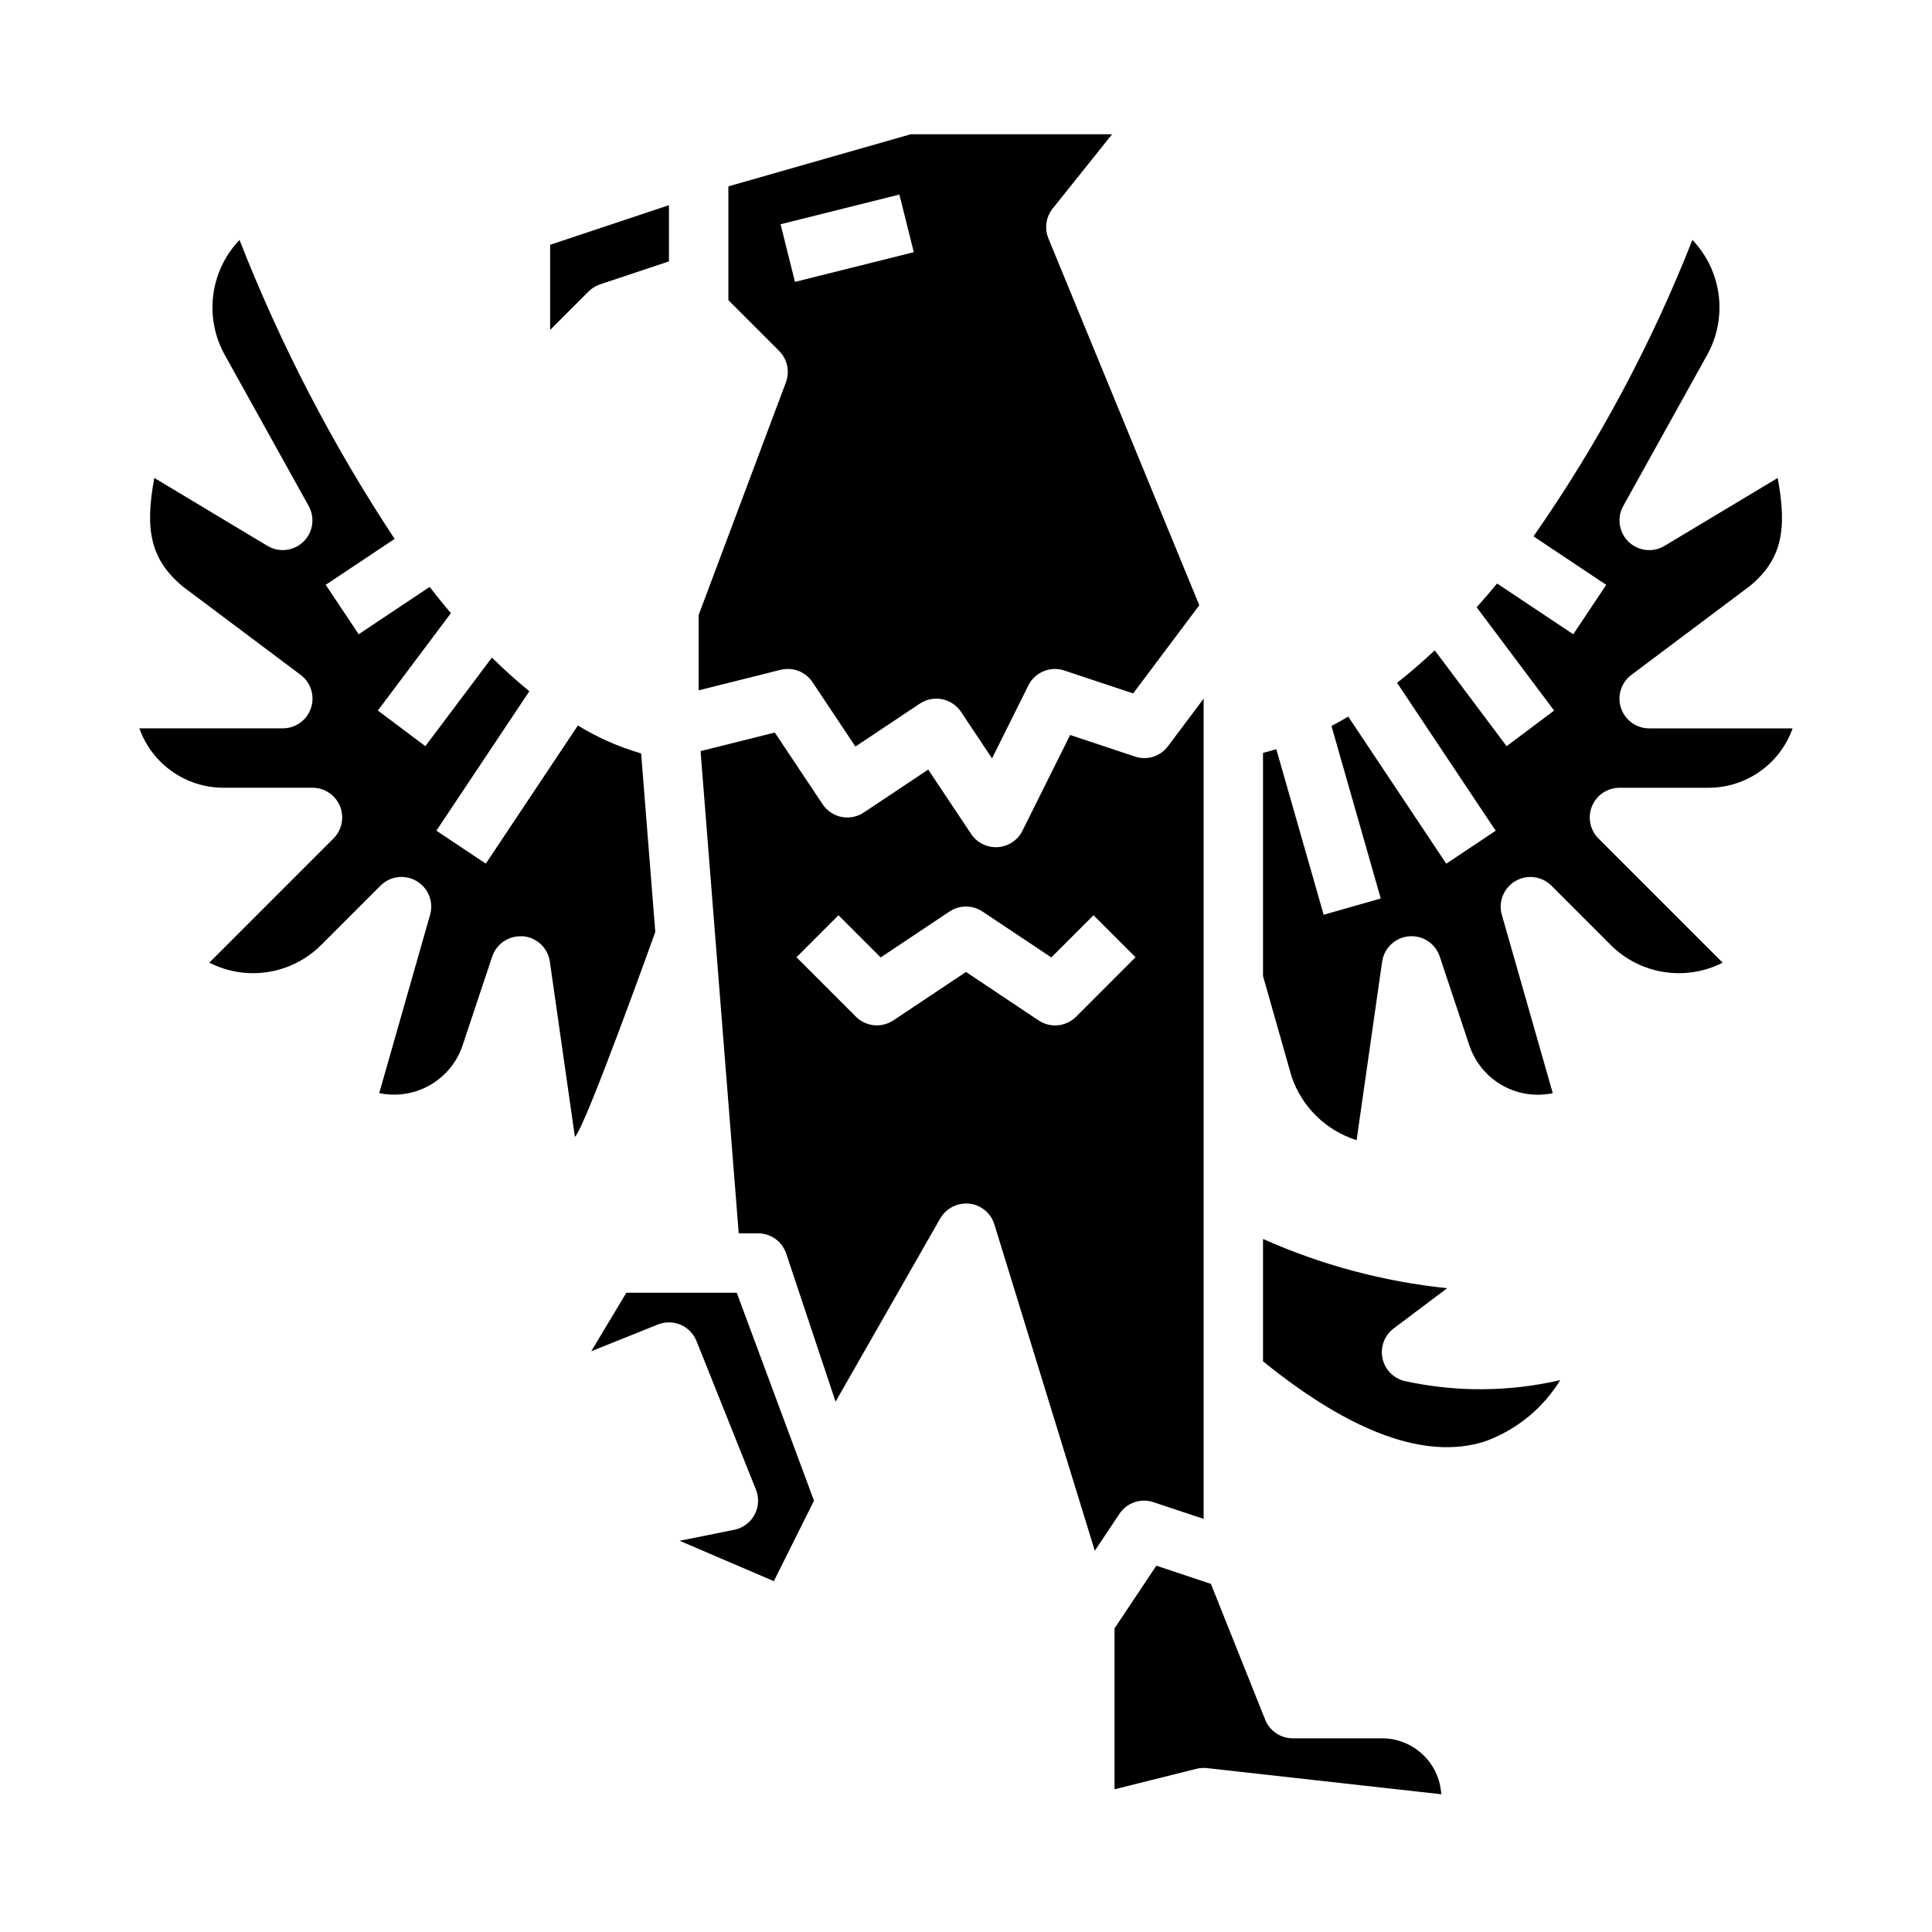
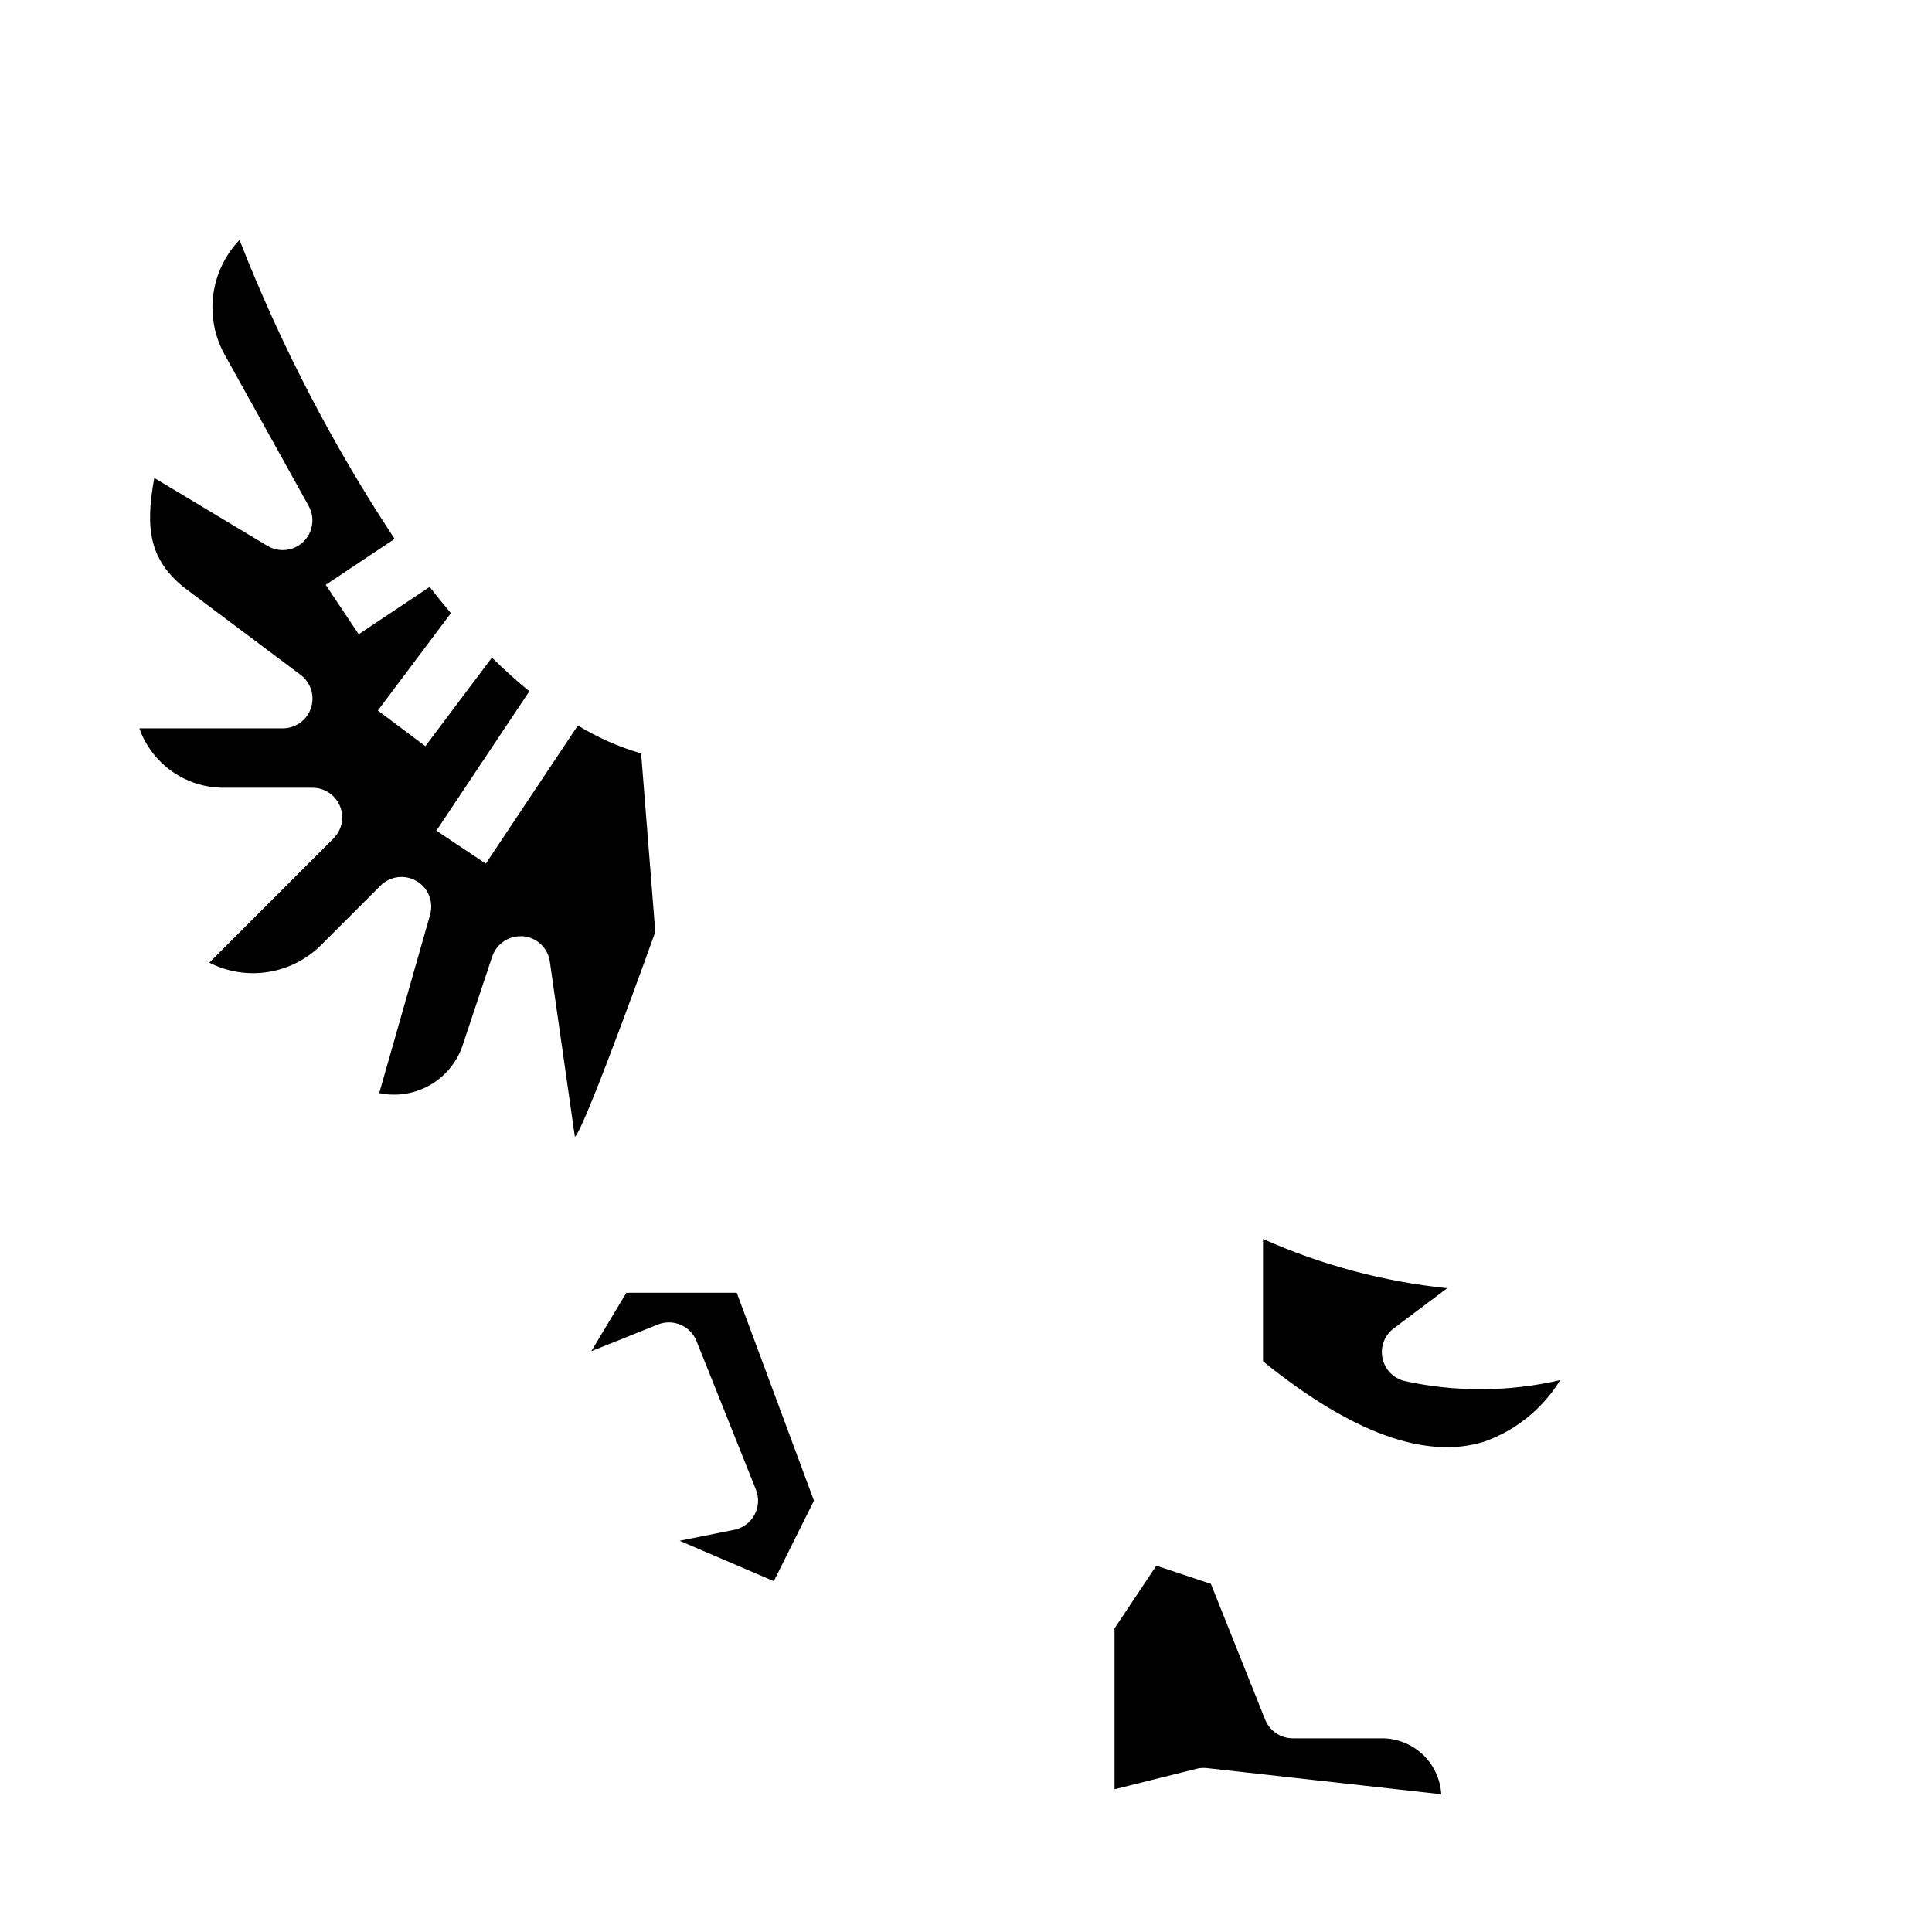
<svg xmlns="http://www.w3.org/2000/svg" fill="#000000" width="800px" height="800px" version="1.1" viewBox="144 144 512 512">
  <g>
    <path d="m313.91 343.71v-0.047c-5.894-1.707-11.535-4.195-16.766-7.402l-24.402 36.613-13.098-8.738 24.637-36.949c-3.148-2.582-6.481-5.512-9.91-8.934l-17.645 23.488-12.594-9.445 19.355-25.797c-1.852-2.18-3.731-4.527-5.629-6.957l-18.805 12.539-8.738-13.098 18.262-12.172h0.004c-16.457-24.891-30.234-51.445-41.109-79.227-3.812 3.988-6.25 9.09-6.957 14.562-0.711 5.473 0.348 11.027 3.019 15.855l22.27 40.094c1.727 3.113 1.145 7-1.418 9.473-2.559 2.473-6.461 2.922-9.516 1.09l-29.984-18.004c-2.512 13.617-1.125 21.555 7.606 28.82l31.172 23.371c2.711 2.035 3.816 5.574 2.746 8.789-1.07 3.215-4.078 5.383-7.469 5.383h-38.012c1.633 4.602 4.648 8.582 8.637 11.402 3.988 2.816 8.75 4.336 13.633 4.34h23.617-0.004c3.184 0 6.055 1.918 7.273 4.859s0.543 6.328-1.707 8.578l-32.914 32.922c4.805 2.445 10.258 3.312 15.578 2.473 5.324-0.84 10.246-3.344 14.062-7.148l15.742-15.742v-0.004c2.539-2.527 6.461-3.023 9.547-1.207 3.09 1.816 4.562 5.484 3.586 8.93l-13.484 47.266c4.582 0.961 9.359 0.211 13.43-2.109 4.066-2.32 7.144-6.051 8.648-10.488l7.871-23.617 0.004 0.004c1.082-3.203 4.086-5.359 7.469-5.356h0.707c3.637 0.328 6.57 3.113 7.086 6.723l6.637 46.445c2.699-2.305 21.309-54.316 21.309-54.316z" />
    <path d="m309.99 486.59-9.297 15.5 17.656-7.086 0.004 0.004c1.938-0.777 4.106-0.75 6.023 0.074 1.922 0.824 3.434 2.375 4.207 4.316l15.742 39.359h0.004c0.871 2.168 0.734 4.609-0.371 6.668-1.109 2.059-3.07 3.516-5.359 3.984l-14.5 2.914 24.977 10.699 10.637-21.328-20.469-55.105z" />
-     <path d="m359.32 324.78 11.375 17.066 17.066-11.375c1.738-1.16 3.863-1.582 5.91-1.172 2.047 0.41 3.848 1.617 5.008 3.352l8.219 12.336 9.637-19.355c1.754-3.504 5.816-5.18 9.531-3.938l18.23 6.07 17.531-23.363-39.988-97.215c-1.094-2.648-0.66-5.688 1.133-7.926l15.742-19.68h-53.355l-48.332 13.809v30.164l13.438 13.438c2.188 2.184 2.894 5.445 1.809 8.336l-23.121 61.641v19.977l21.703-5.434v0.004c3.231-0.809 6.617 0.496 8.465 3.266zm-8.465-121.35 31.488-7.871 3.824 15.273-31.488 7.871z" />
-     <path d="m303.05 219.35 18.23-6.086v-14.887l-31.488 10.496v22.555l10.18-10.18c0.867-0.863 1.922-1.512 3.078-1.898z" />
-     <path d="m449.72 542.11 13.258 4.41v-217.37l-9.445 12.594-0.004 0.004c-2.019 2.723-5.57 3.832-8.785 2.738l-17.145-5.707-12.641 25.379c-1.254 2.512-3.754 4.168-6.555 4.344-2.801 0.176-5.484-1.156-7.043-3.492l-11.375-17.066-17.066 11.375c-1.734 1.16-3.863 1.578-5.91 1.172-2.047-0.41-3.848-1.617-5.008-3.352l-12.668-19.004-19.68 4.914 10.117 127.8h5.125c3.391 0 6.398 2.168 7.469 5.383l13.074 39.227 27.727-48.547c1.574-2.707 4.586-4.246 7.699-3.934 3.121 0.344 5.738 2.508 6.66 5.508l26.609 86.48 6.551-9.816-0.004 0.004c1.973-2.949 5.684-4.199 9.039-3.047zm-20.539-128.67c-2.652 2.652-6.812 3.066-9.934 0.984l-19.246-12.848-19.246 12.832h-0.004c-3.121 2.082-7.281 1.668-9.934-0.984l-15.742-15.742 11.133-11.133 11.18 11.18 18.246-12.164h-0.004c2.644-1.766 6.094-1.766 8.738 0l18.246 12.164 11.18-11.18 11.133 11.133z" />
    <path d="m516.16 509.97c-2.941-0.734-5.203-3.102-5.801-6.078-0.602-2.977 0.562-6.031 2.992-7.852l14.168-10.652c-16.855-1.742-33.328-6.148-48.805-13.051v32.426c23.48 19.02 43.234 26.176 58.734 21.254 8.336-2.984 15.402-8.727 20.031-16.273-13.582 3.152-27.699 3.231-41.32 0.227z" />
    <path d="m510.21 604.67h-23.617c-3.219 0-6.117-1.961-7.312-4.953l-14.383-35.98-14.453-4.816-11.082 16.621v42.637l21.703-5.422v-0.004c0.906-0.227 1.848-0.289 2.777-0.188l62.109 6.93c-0.234-4.016-1.996-7.789-4.922-10.543-2.93-2.758-6.801-4.289-10.82-4.281z" />
-     <path d="m573.18 352.77h23.617c4.883-0.004 9.641-1.523 13.629-4.34 3.988-2.82 7.004-6.801 8.641-11.402h-38.016c-3.387 0-6.394-2.168-7.469-5.383-1.07-3.215 0.035-6.754 2.746-8.789l31.488-23.617c8.477-7.086 9.809-14.957 7.289-28.574l-30 18.004c-3.055 1.832-6.957 1.383-9.516-1.09-2.562-2.473-3.144-6.359-1.418-9.473l22.27-40.094c2.672-4.828 3.731-10.387 3.023-15.863-0.707-5.473-3.144-10.578-6.961-14.57-10.914 27.746-25.047 54.117-42.113 78.562l19.277 12.848-8.738 13.098-20.184-13.453c-1.82 2.203-3.629 4.312-5.414 6.297l20.527 27.375-12.594 9.445-19.043-25.402c-3.434 3.211-6.762 6.078-9.988 8.598l26.137 39.203-13.098 8.738-25.977-38.988c-1.52 0.906-3 1.73-4.441 2.496l13.059 45.711-15.129 4.312-12.551-43.883c-1.25 0.387-2.434 0.715-3.519 0.984v59.141l7.574 26.656c2.727 8.039 9.125 14.293 17.223 16.84l6.769-47.297c0.516-3.613 3.453-6.402 7.09-6.727 3.637-0.328 7.023 1.891 8.176 5.359l7.871 23.617v-0.004c1.5 4.441 4.574 8.176 8.645 10.496 4.07 2.324 8.852 3.07 13.438 2.102l-13.5-47.281h-0.004c-0.977-3.445 0.496-7.113 3.586-8.93 3.086-1.816 7.008-1.32 9.547 1.207l15.742 15.742v0.004c3.82 3.805 8.742 6.305 14.066 7.144 5.324 0.84 10.777-0.023 15.582-2.469l-32.922-32.922c-2.246-2.254-2.914-5.641-1.695-8.578 1.223-2.938 4.094-4.852 7.277-4.852z" />
  </g>
</svg>